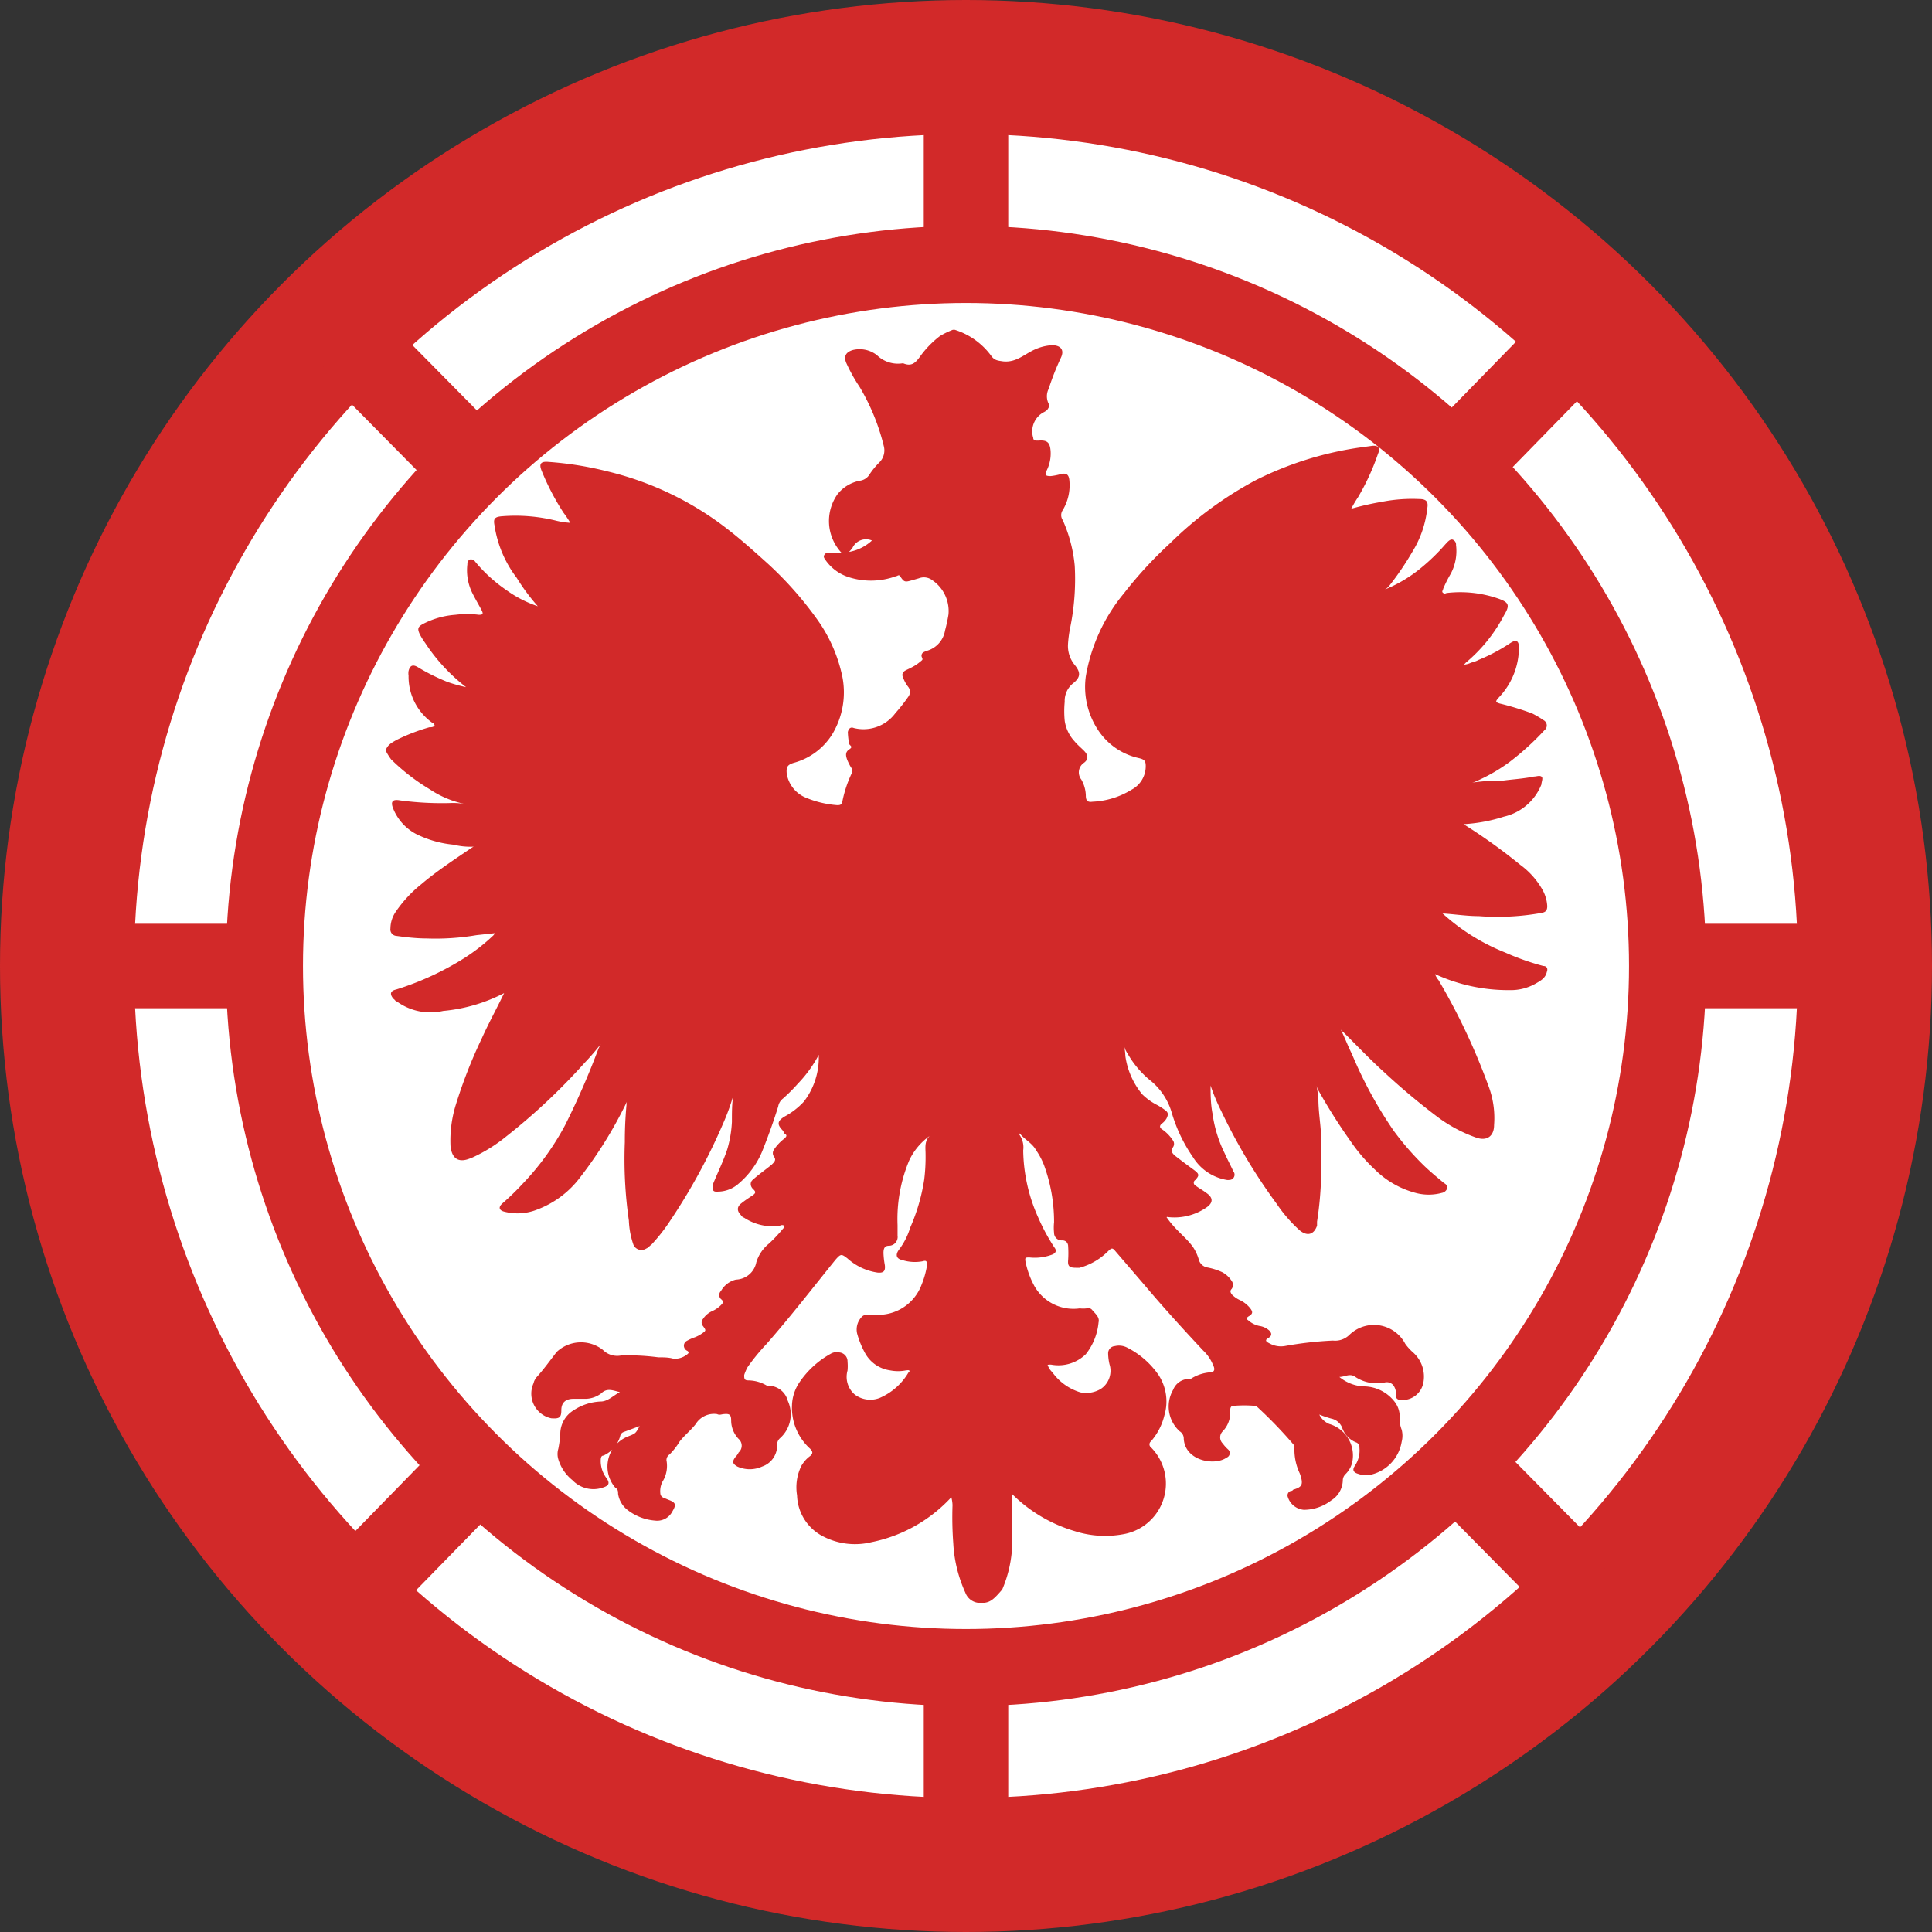
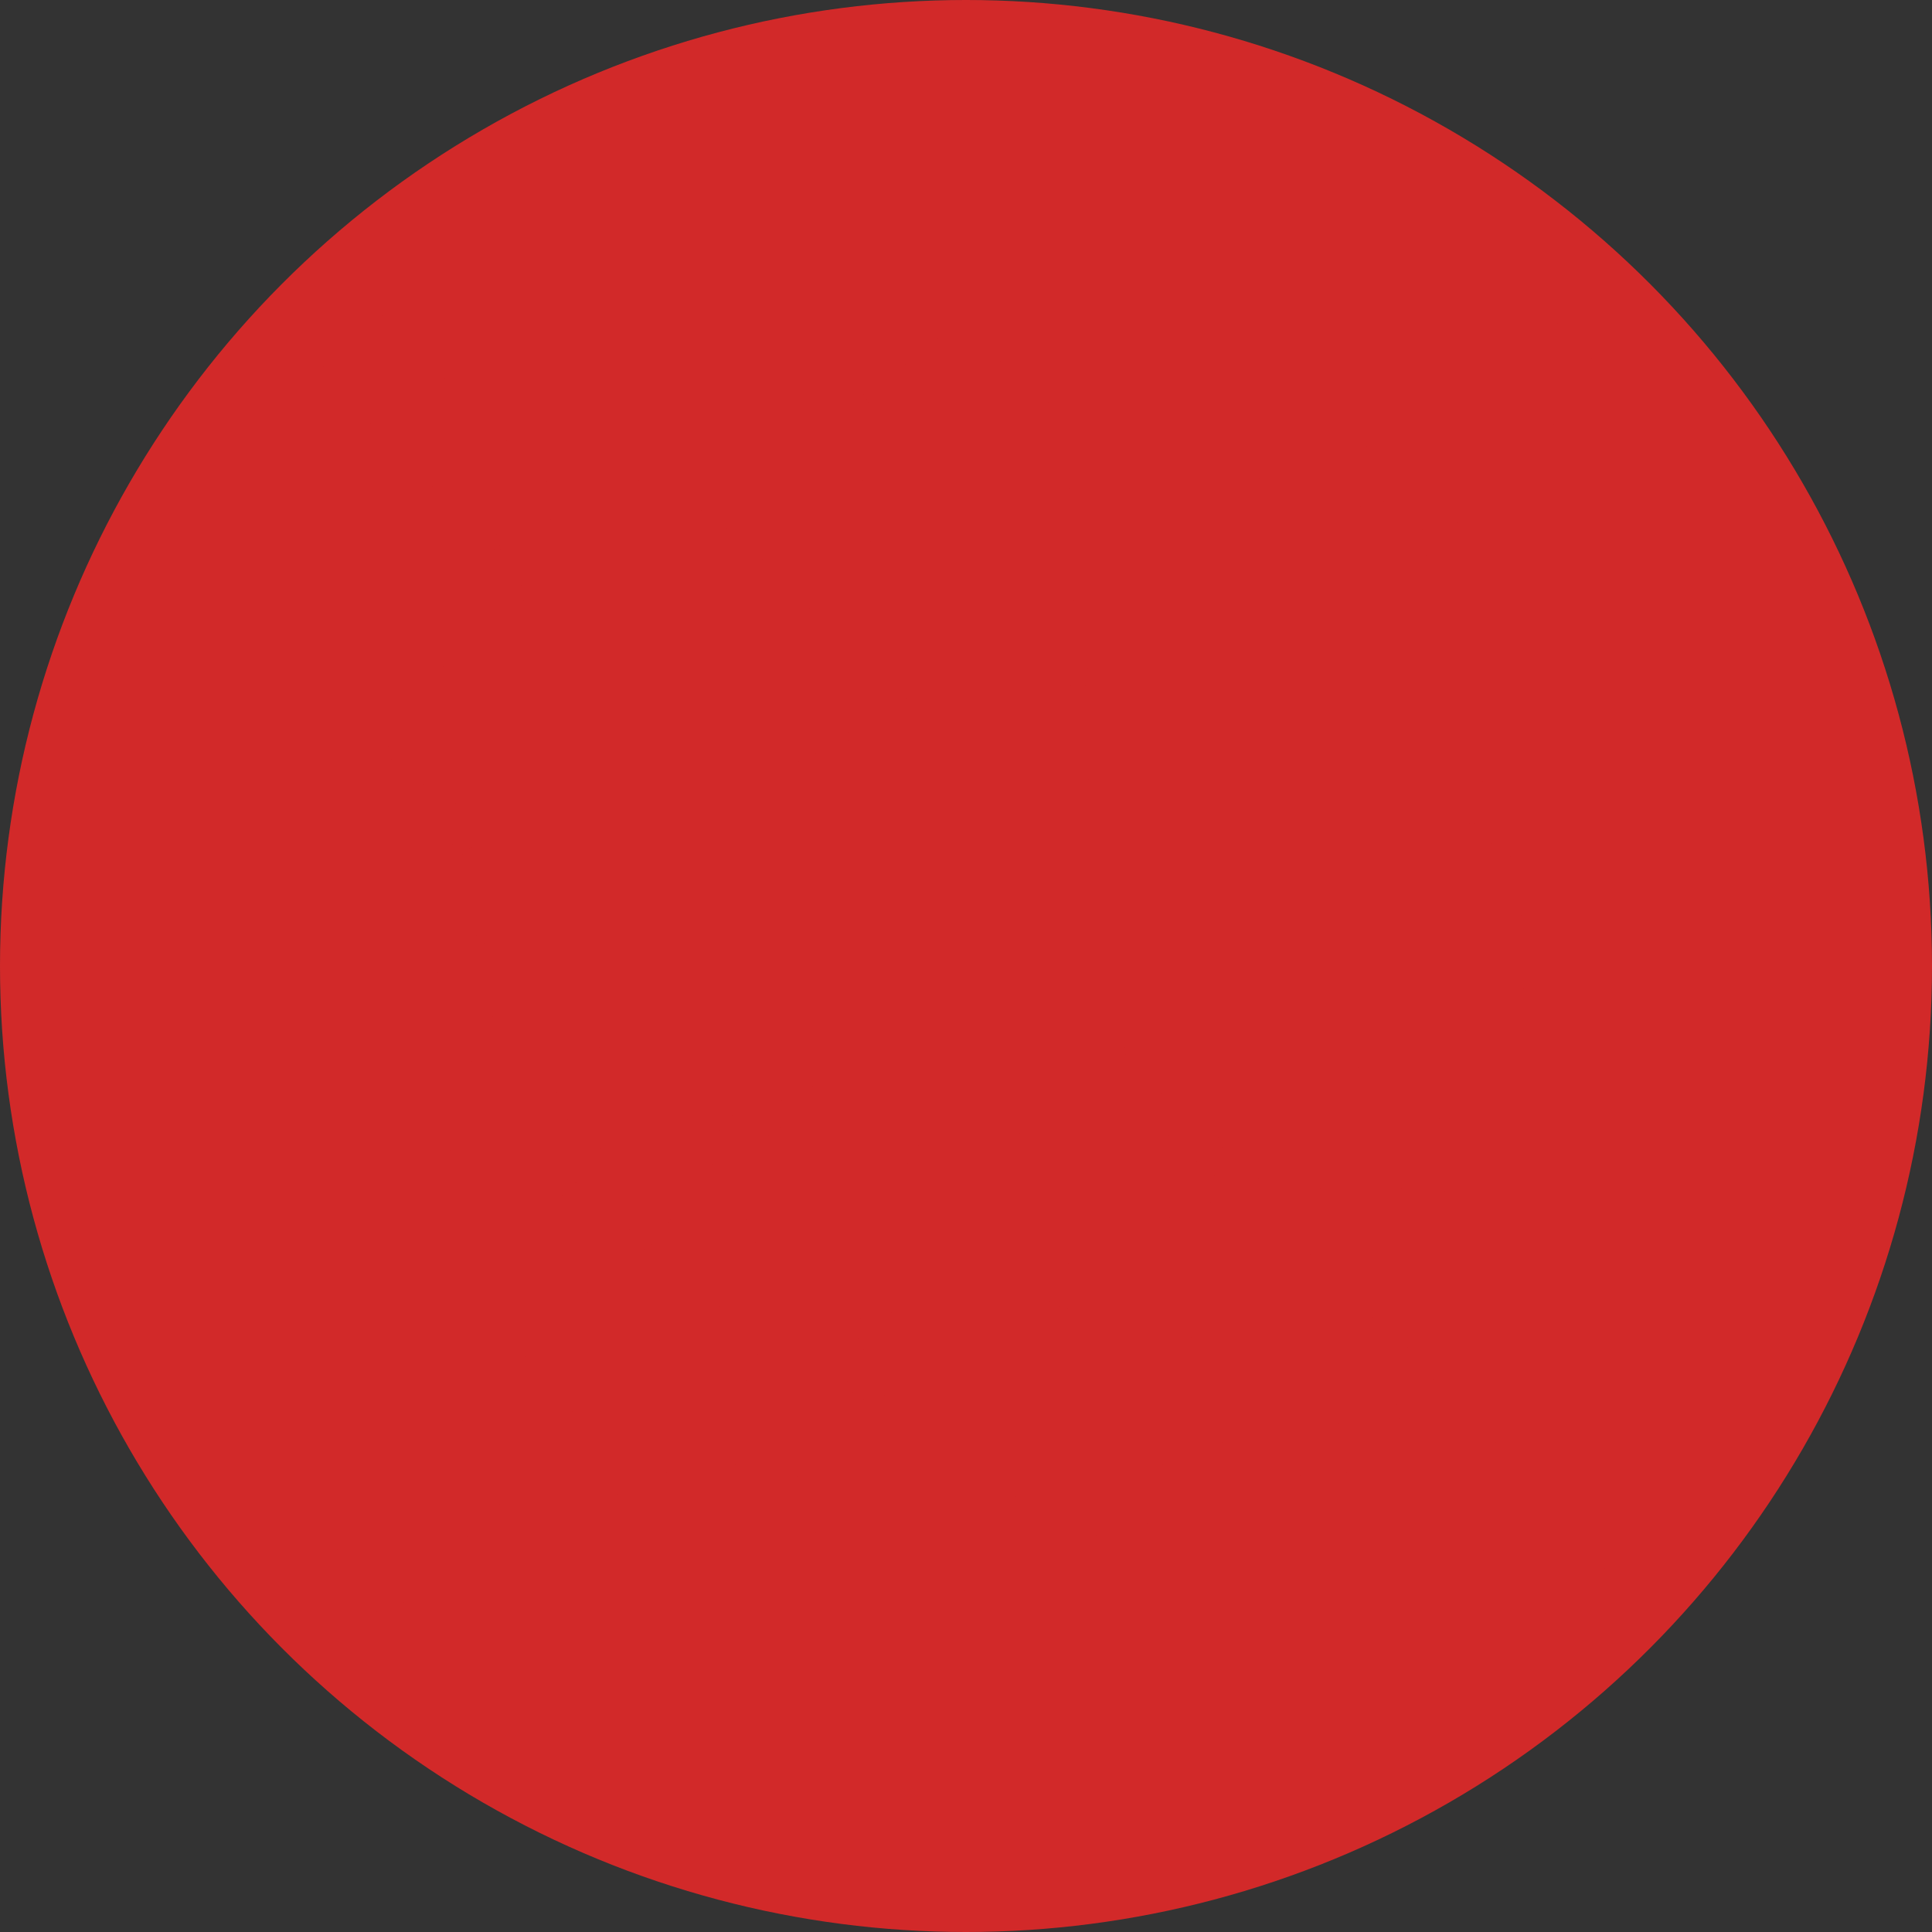
<svg xmlns="http://www.w3.org/2000/svg" id="Layer_1" data-name="Layer 1" viewBox="0 0 129 129">
  <rect x="0" y="0" width="129" height="129" fill="#333333" stroke="none" />
  <defs>
    <style>.cls-1{fill:#d22929;}.cls-2{fill:#fff;}</style>
  </defs>
  <circle class="cls-1" cx="64.5" cy="64.5" r="64.5" />
-   <circle class="cls-2" cx="64.5" cy="64.5" r="55.55" />
-   <circle class="cls-1" cx="64.5" cy="64.5" r="49.42" />
  <rect class="cls-1" x="61.68" y="6.89" width="5.64" height="115.17" />
-   <rect class="cls-1" x="6.89" y="61.68" width="115.17" height="5.64" />
  <polygon class="cls-1" points="107.69 104.2 103.71 108.23 21.31 24.8 25.29 20.77 107.69 104.2" />
  <polygon class="cls-1" points="21.84 104.16 25.78 108.23 107.2 24.84 103.22 20.77 21.84 104.16" />
-   <circle class="cls-2" cx="64.5" cy="64.5" r="44.27" />
  <path class="cls-1" d="M66.21,107.52h-.4a1.05,1.05,0,0,1-.85-.67,9.1,9.1,0,0,1-.81-3.31A23.57,23.57,0,0,1,64.1,101a2.34,2.34,0,0,0-.08-.53,9.9,9.9,0,0,1-5.33,3,4.63,4.63,0,0,1-3.18-.36,3.18,3.18,0,0,1-1.79-2.77A3.25,3.25,0,0,1,54,98.39a2.12,2.12,0,0,1,.59-.67c.22-.18.17-.31,0-.49a3.68,3.68,0,0,1-1.21-2.87,2.91,2.91,0,0,1,.44-1.47,6.06,6.06,0,0,1,2.15-2,.75.75,0,0,1,.54-.09.6.6,0,0,1,.58.62,3.18,3.18,0,0,1,0,.59,1.55,1.55,0,0,0,.49,1.61,1.72,1.72,0,0,0,1.66.22,4.12,4.12,0,0,0,1.92-1.7c.05,0,.09-.09.05-.13S61.06,92,61,92a2.75,2.75,0,0,1-1.07,0,2.26,2.26,0,0,1-1.7-1.21,5.93,5.93,0,0,1-.5-1.25,1.21,1.21,0,0,1,.36-1.16.49.49,0,0,1,.36-.09,4.4,4.4,0,0,1,.81,0,3.09,3.09,0,0,0,2.77-2,5.89,5.89,0,0,0,.36-1.26c0-.31,0-.4-.31-.31a2.82,2.82,0,0,1-1.35-.09c-.4-.09-.44-.36-.22-.67a4.62,4.62,0,0,0,.76-1.48,12.74,12.74,0,0,0,.94-3.22,12.11,12.11,0,0,0,.09-1.7c0-.41-.09-.85.27-1.21A4.18,4.18,0,0,0,61.2,78a10.12,10.12,0,0,0-.77,4.3V83a.59.59,0,0,1-.58.68c-.31,0-.36.22-.36.49a5.44,5.44,0,0,0,.09.8c.05.41-.09.54-.49.5a3.82,3.82,0,0,1-2-.94c-.41-.32-.45-.32-.81.09-1.52,1.88-3,3.8-4.61,5.63a13.71,13.71,0,0,0-1.25,1.53,3,3,0,0,0-.23.53c0,.23,0,.36.27.36a2.47,2.47,0,0,1,1.26.36.28.28,0,0,0,.18,0,1.34,1.34,0,0,1,1.2,1,2.14,2.14,0,0,1-.53,2.51.58.58,0,0,0-.18.49,1.48,1.48,0,0,1-1,1.39,2,2,0,0,1-1.66,0c-.31-.18-.36-.32-.13-.63a1.19,1.19,0,0,0,.22-.31.6.6,0,0,0,0-.9,1.79,1.79,0,0,1-.5-1.21c0-.4-.09-.49-.49-.45-.13,0-.27.09-.45,0a1.43,1.43,0,0,0-1.43.67c-.31.4-.76.76-1.07,1.16a4.53,4.53,0,0,1-.67.86A.45.45,0,0,0,45,98a2,2,0,0,1-.27,1.44,1.38,1.38,0,0,0-.14.76.33.33,0,0,0,.23.31l.31.13c.49.18.54.32.27.77a1.14,1.14,0,0,1-1.16.62,3.43,3.43,0,0,1-1.84-.71,1.67,1.67,0,0,1-.63-1.08c0-.13,0-.31-.18-.4a2.16,2.16,0,0,1,.9-3.45c.45-.18.45-.18.72-.67l-1.08.4a.36.36,0,0,0-.22.27,2,2,0,0,1-1.12,1.3c-.18,0-.18.22-.18.4A1.89,1.89,0,0,0,41,99.2c.22.31.18.49-.23.62a1.94,1.94,0,0,1-2.05-.49,2.84,2.84,0,0,1-.94-1.39,1.23,1.23,0,0,1,0-.71,7.25,7.25,0,0,0,.13-1,1.85,1.85,0,0,1,.9-1.57,3.52,3.52,0,0,1,1.79-.58c.49,0,.85-.4,1.29-.63-.44-.09-.85-.31-1.25.09a1.8,1.8,0,0,1-1,.36h-.85c-.54,0-.81.27-.81.76s-.13.58-.67.54a1.68,1.68,0,0,1-1.17-2.37c0-.09.09-.23.14-.32.49-.53.94-1.16,1.39-1.74a2.37,2.37,0,0,1,3.08-.14A1.35,1.35,0,0,0,42,91a15.86,15.86,0,0,1,2.46.13c.36,0,.68,0,1,.09a1.29,1.29,0,0,0,.9-.27c.13-.09.18-.18,0-.27s-.31-.4-.05-.62a3.09,3.09,0,0,1,.59-.27,2.32,2.32,0,0,0,.44-.23c.32-.22.32-.22.09-.53a.35.35,0,0,1,0-.45,1.43,1.43,0,0,1,.63-.54,1.92,1.92,0,0,0,.58-.4c.13-.14.22-.22,0-.4a.37.37,0,0,1,0-.54,1.56,1.56,0,0,1,1-.76A1.43,1.43,0,0,0,51,84.78a2.56,2.56,0,0,1,.85-1.25,10.26,10.26,0,0,0,.94-1,.24.24,0,0,0,.09-.18.28.28,0,0,0-.32,0,3.47,3.47,0,0,1-2.37-.54.4.4,0,0,1-.22-.18c-.27-.27-.27-.54,0-.76s.49-.36.76-.54.23-.27.05-.44-.23-.45,0-.63c.4-.36.85-.67,1.25-1,.18-.18.32-.31.14-.54a.41.41,0,0,1,0-.45,3.06,3.06,0,0,1,.72-.76c.13-.13.18-.22,0-.31L52.78,76c-.4-.41-.4-.63.09-.94a4.92,4.92,0,0,0,1.3-1,4.81,4.81,0,0,0,1-2.86v-.27a8.48,8.48,0,0,1-1.39,1.92,11.45,11.45,0,0,1-1,1,.84.84,0,0,0-.32.53c-.31,1-.67,2-1.07,3a5.7,5.7,0,0,1-1.57,2.15,2.11,2.11,0,0,1-1.25.53c-.18,0-.36.05-.45-.08s0-.32,0-.45c.31-.76.67-1.48.94-2.29a7.87,7.87,0,0,0,.31-1.83c0-.63,0-1.25.09-1.75a14.63,14.63,0,0,1-.67,1.84,39.94,39.94,0,0,1-3.53,6.49,11.78,11.78,0,0,1-1.26,1.61c-.13.09-.22.22-.36.27a.58.58,0,0,1-.85-.27A5.52,5.52,0,0,1,42.49,82a28.78,28.78,0,0,1-.27-5.24,26.15,26.15,0,0,1,.13-2.68,28.29,28.29,0,0,1-3.09,5,6.43,6.43,0,0,1-2.91,2.19,3.53,3.53,0,0,1-2.15.14c-.4-.09-.44-.32-.13-.58a17.21,17.21,0,0,0,1.3-1.26,17.64,17.64,0,0,0,2.86-3.94,52.18,52.18,0,0,0,2.24-5.14l.14-.27a16.13,16.13,0,0,1-1.08,1.25,41.27,41.27,0,0,1-5.24,4.92,10.43,10.43,0,0,1-2.23,1.39,2.18,2.18,0,0,1-.23.09c-.71.27-1.16,0-1.25-.85a8.09,8.09,0,0,1,.36-2.77,32.66,32.66,0,0,1,1.74-4.44c.45-1,1-2,1.48-3A11,11,0,0,1,30.09,68,3.8,3.8,0,0,1,27,67.37c-.09,0-.14-.13-.23-.18-.26-.31-.22-.53.18-.62a19.34,19.34,0,0,0,4.57-2.11,12.78,12.78,0,0,0,1.79-1.38c.09-.09.18-.14.22-.27l-1.21.13a16.37,16.37,0,0,1-3.35.22c-.67,0-1.35-.08-2-.17a.43.43,0,0,1-.4-.5,2,2,0,0,1,.36-1.12,8.45,8.45,0,0,1,1.7-1.83c1-.85,2.15-1.61,3.27-2.37.09-.05.18-.14.27-.14a4.69,4.69,0,0,1-1.39-.13,7.1,7.1,0,0,1-2.51-.72,3.32,3.32,0,0,1-1.52-1.7c-.18-.45-.05-.63.45-.54a21,21,0,0,0,3.35.18,4.46,4.46,0,0,1,1.12.09,6.6,6.6,0,0,1-2.46-1,13.8,13.8,0,0,1-2.59-2,3.66,3.66,0,0,1-.36-.58v-.05c.13-.36.4-.49.71-.67a12.81,12.81,0,0,1,2.2-.85c.13,0,.22,0,.35-.09a.23.23,0,0,0-.17-.22,3.79,3.79,0,0,1-1.57-3.14.94.94,0,0,1,0-.31c.09-.36.27-.45.59-.27a13.42,13.42,0,0,0,2,1,9.54,9.54,0,0,0,1.25.35,12.11,12.11,0,0,1-2.73-2.95,4.57,4.57,0,0,1-.36-.58c-.17-.36-.13-.49.18-.67a5.51,5.51,0,0,1,2.2-.63,6.22,6.22,0,0,1,1.56,0c.27,0,.32-.05.18-.32s-.4-.71-.58-1.07a3.41,3.41,0,0,1-.36-2,.29.29,0,0,1,.18-.31c.14,0,.23,0,.32.13a10.1,10.1,0,0,0,2.1,1.92,7.86,7.86,0,0,0,2.1,1.08A13.6,13.6,0,0,1,35,39.08a7.61,7.61,0,0,1-1.48-3.49c-.09-.45,0-.58.5-.62a11.32,11.32,0,0,1,3.67.31,5.76,5.76,0,0,0,.89.13,7.1,7.1,0,0,0-.45-.67,16.42,16.42,0,0,1-1.47-2.82c-.18-.45-.05-.62.44-.58a22.47,22.47,0,0,1,3.94.63A21,21,0,0,1,49,35.77c.94.72,1.83,1.52,2.73,2.33A23.65,23.65,0,0,1,55,41.77a10.12,10.12,0,0,1,1.75,3.94,5.42,5.42,0,0,1-.67,3.8,4.37,4.37,0,0,1-2.6,1.93c-.4.13-.49.27-.45.71a2.1,2.1,0,0,0,1.3,1.62,6.74,6.74,0,0,0,2.06.49c.18,0,.31,0,.36-.27a8.15,8.15,0,0,1,.63-1.88.35.35,0,0,0-.05-.36,3.4,3.4,0,0,1-.27-.54c-.09-.26-.13-.49.14-.67s.09-.22,0-.36a5.29,5.29,0,0,1-.09-.8c.05-.23.18-.36.4-.27a2.65,2.65,0,0,0,2.78-1,11.22,11.22,0,0,0,.85-1.08.54.54,0,0,0,0-.67,2.18,2.18,0,0,1-.31-.54c-.14-.27-.09-.45.18-.58s.58-.27.85-.49.27-.18.18-.4a.26.26,0,0,1,.17-.32.88.88,0,0,1,.23-.09,1.7,1.7,0,0,0,1.16-1.34,10.79,10.79,0,0,0,.23-1.07,2.49,2.49,0,0,0-1.08-2.29.92.92,0,0,0-.89-.13l-.45.13c-.49.14-.54.14-.81-.27-.09-.13-.18,0-.27,0a4.85,4.85,0,0,1-3.08.09,3,3,0,0,1-1.66-1.21c-.09-.13-.13-.22,0-.36s.22-.09.31-.09a1.94,1.94,0,0,0,.72,0,3.05,3.05,0,0,0,2.1-.81s0,0,0,0a1,1,0,0,0-1.3.49c-.45.58-.58.58-1,0a3.1,3.1,0,0,1,0-3.58,2.5,2.5,0,0,1,1.48-.9.89.89,0,0,0,.67-.44,5.17,5.17,0,0,1,.63-.77,1.13,1.13,0,0,0,.31-1.11,14.35,14.35,0,0,0-1.61-3.94A11,11,0,0,1,57,24.72c-.18-.45,0-.72.45-.85a1.88,1.88,0,0,1,1.61.35,2,2,0,0,0,1.7.54h.05c.53.22.8,0,1.12-.45a6.49,6.49,0,0,1,1.34-1.38,5.57,5.57,0,0,1,.85-.41h.13a4.8,4.8,0,0,1,2.47,1.79c.22.27.44.27.76.32.89.09,1.43-.5,2.15-.81a3.17,3.17,0,0,1,1.11-.27c.59,0,.85.32.59.85a17.56,17.56,0,0,0-.81,2.06,1.11,1.11,0,0,0,0,1c.09.13,0,.26-.09.4a1.06,1.06,0,0,1-.27.18,1.45,1.45,0,0,0-.67,1.7c0,.13.09.18.22.18h.13c.59-.05.77.13.81.71a2.54,2.54,0,0,1-.27,1.3c-.13.27-.09.36.27.36a4,4,0,0,0,.67-.13c.36-.09.54,0,.58.4a3.23,3.23,0,0,1-.44,2,.59.59,0,0,0,0,.67,9.57,9.57,0,0,1,.8,3.05,16.22,16.22,0,0,1-.31,4.16,8,8,0,0,0-.14,1.07,2,2,0,0,0,.45,1.39c.4.49.4.81-.09,1.21a1.5,1.5,0,0,0-.58,1.25,6.63,6.63,0,0,0,0,1.26A2.55,2.55,0,0,0,72.25,50c.18.22.4.4.63.63s.36.53,0,.8a.77.77,0,0,0-.18,1.12A2.28,2.28,0,0,1,73,53.59c0,.35.09.49.45.44a5.39,5.39,0,0,0,2.6-.8A1.77,1.77,0,0,0,77,51.66c0-.36-.09-.45-.45-.54a4.38,4.38,0,0,1-2.64-1.74A5.22,5.22,0,0,1,73,45.66a11.78,11.78,0,0,1,2.55-5.55,27.27,27.27,0,0,1,3.09-3.35,24.7,24.7,0,0,1,5.73-4.21,22.66,22.66,0,0,1,6.8-2.15l.94-.13c.4-.05.58.13.4.53a15.54,15.54,0,0,1-1.34,2.91,8.06,8.06,0,0,0-.45.76A19.38,19.38,0,0,1,92.8,34a10.54,10.54,0,0,1,2.46-.18c.49,0,.62.18.54.62a6.91,6.91,0,0,1-1,2.91,19.56,19.56,0,0,1-1.52,2.24,1,1,0,0,1-.31.27,9.26,9.26,0,0,0,2.46-1.48A13.19,13.19,0,0,0,97,36.85l.13-.14c.09-.09.23-.22.36-.18a.35.35,0,0,1,.23.36,3.23,3.23,0,0,1-.36,1.93,8,8,0,0,0-.5,1c0,.09-.13.18,0,.27s.18,0,.27,0a7.75,7.75,0,0,1,3.36.36c.76.26.85.44.44,1.12a10.34,10.34,0,0,1-2.55,3.17l-.13.14a1.41,1.41,0,0,0,.49-.14,1.94,1.94,0,0,0,.49-.18,11.83,11.83,0,0,0,2.11-1.12c.4-.26.58-.17.58.32a4.83,4.83,0,0,1-1.26,3.22l-.13.14c-.18.22-.18.26.09.35a19.2,19.2,0,0,1,2.19.67,6.59,6.59,0,0,1,.76.45.4.4,0,0,1,.05.67,17.9,17.9,0,0,1-2.37,2.15,11.55,11.55,0,0,1-2,1.17,1.85,1.85,0,0,1-.76.22,13.9,13.9,0,0,1,2.37-.18c.68-.09,1.39-.13,2.06-.27.18,0,.36-.09.5,0s0,.36,0,.53a3.55,3.55,0,0,1-2.51,2.15,10.76,10.76,0,0,1-2.69.5A37,37,0,0,1,102,58.24,5.26,5.26,0,0,1,103.54,60a2.51,2.51,0,0,1,.27,1c0,.27-.09.4-.36.45a16.55,16.55,0,0,1-4.21.22c-.8,0-1.61-.13-2.42-.18A13.74,13.74,0,0,0,101,64.1a16.8,16.8,0,0,0,2.55.9c.23,0,.32.18.23.4-.09.41-.41.58-.72.76a3.33,3.33,0,0,1-1.74.45,11.67,11.67,0,0,1-5-1.07,1.2,1.2,0,0,0,.23.4,42.48,42.48,0,0,1,3.31,7,6.06,6.06,0,0,1,.4,2.68c0,.72-.45,1.08-1.16.85a9.7,9.7,0,0,1-2.6-1.38,45.69,45.69,0,0,1-3.58-3c-.94-.85-1.83-1.79-2.73-2.68a.78.78,0,0,1-.27-.36c.32.58.54,1.21.85,1.83a28.12,28.12,0,0,0,2.78,5.11,18.39,18.39,0,0,0,1.92,2.23c.45.45.94.85,1.43,1.26.14.09.27.18.23.36a.46.46,0,0,1-.36.31,3.35,3.35,0,0,1-1.75,0,6.07,6.07,0,0,1-2.73-1.57,11.18,11.18,0,0,1-1.61-1.88,37.53,37.53,0,0,1-2.1-3.31,1.41,1.41,0,0,1-.18-.4,6.17,6.17,0,0,1,.13.89c0,.81.14,1.61.18,2.42s0,1.88,0,2.77a22.77,22.77,0,0,1-.27,3c0,.09,0,.18,0,.27-.22.62-.67.71-1.16.31a9.46,9.46,0,0,1-1.52-1.75,37.62,37.62,0,0,1-3.72-6.22,13.24,13.24,0,0,1-.71-1.7c0,.54,0,1.21.13,1.88a8.55,8.55,0,0,0,.81,2.64c.18.41.4.81.58,1.21a.35.35,0,0,1,0,.45c-.09.13-.27.13-.4.13a3.29,3.29,0,0,1-2.29-1.52,10.25,10.25,0,0,1-1.43-3,4.31,4.31,0,0,0-1.34-2.06,6.36,6.36,0,0,1-1.61-1.88,1.71,1.71,0,0,1-.23-.49,3.17,3.17,0,0,1,.09.67,5.15,5.15,0,0,0,1.12,2.55,4,4,0,0,0,1,.72,4.18,4.18,0,0,1,.49.31c.27.18.27.32.14.59a1.19,1.19,0,0,1-.32.35c-.17.14-.13.27,0,.36a2.59,2.59,0,0,1,.72.72.4.4,0,0,1,0,.53c-.14.23,0,.36.13.5.4.31.81.62,1.25.94s.41.4.14.71a.21.21,0,0,0,0,.36c.23.18.49.31.72.49.49.32.49.68,0,1a3.78,3.78,0,0,1-2.5.63.19.19,0,0,0-.14,0,5.75,5.75,0,0,0,.5.63c.4.45.89.85,1.25,1.34a3,3,0,0,1,.4.85.72.72,0,0,0,.58.54,4.23,4.23,0,0,1,1,.32,1.73,1.73,0,0,1,.62.58.45.45,0,0,1,0,.53c-.13.14-.08.23,0,.36a1.78,1.78,0,0,0,.49.36,2,2,0,0,1,.72.54c.22.27.22.4-.09.58q-.21.14,0,.27a1.6,1.6,0,0,0,.71.36,1.28,1.28,0,0,1,.68.31c.18.18.18.36-.05.49s-.22.23.05.36a1.57,1.57,0,0,0,1.07.18,24.37,24.37,0,0,1,3.18-.36,1.35,1.35,0,0,0,1.12-.4,2.36,2.36,0,0,1,3.71.62,3.38,3.38,0,0,0,.54.59,2.16,2.16,0,0,1,.67,2,1.42,1.42,0,0,1-1.48,1.16c-.26,0-.4-.13-.35-.4a.94.94,0,0,0-.18-.59A.57.57,0,0,0,93,92.8,2.59,2.59,0,0,1,91,92.44c-.36-.27-.71,0-1.07,0a2.8,2.8,0,0,0,1.56.63,2.63,2.63,0,0,1,2.11,1,1.63,1.63,0,0,1,.36,1,2,2,0,0,0,.13.89,1.59,1.59,0,0,1,0,.81A2.71,2.71,0,0,1,91.86,99a1.7,1.7,0,0,1-.67-.09c-.32-.09-.41-.26-.23-.53a1.83,1.83,0,0,0,.31-1.21.34.34,0,0,0-.22-.36,1.6,1.6,0,0,1-.94-1,1,1,0,0,0-.72-.59,7.55,7.55,0,0,1-.8-.27,1.28,1.28,0,0,0,.67.63,2.19,2.19,0,0,1,1.52,2.6,1.64,1.64,0,0,1-.45.76.59.59,0,0,0-.17.4,1.62,1.62,0,0,1-.77,1.34,3,3,0,0,1-1.83.63,1.23,1.23,0,0,1-1.07-.85.31.31,0,0,1,.17-.4s.14,0,.18-.09c.59-.18.72-.32.45-1.08a3.71,3.71,0,0,1-.36-1.7.33.33,0,0,0-.09-.27,29.34,29.34,0,0,0-2.32-2.41s-.14-.14-.23-.14a8.54,8.54,0,0,0-1.43,0c-.18,0-.22.14-.22.32a1.79,1.79,0,0,1-.5,1.38.57.57,0,0,0,0,.81,2.6,2.6,0,0,0,.36.4.32.32,0,0,1-.09.54c-.81.58-2.78.22-2.87-1.25a.57.57,0,0,0-.27-.5,2.23,2.23,0,0,1-.44-2.77,1.14,1.14,0,0,1,.94-.72c.09,0,.18,0,.22,0a2.75,2.75,0,0,1,1.34-.45c.23,0,.32-.18.18-.45a2.71,2.71,0,0,0-.67-1c-1.34-1.43-2.64-2.86-3.89-4.34L75,84.07c-.22-.27-.27-.27-.54,0a4.28,4.28,0,0,1-1.88,1.08c-.08,0-.13,0-.22,0-.45,0-.58-.09-.54-.53a6.88,6.88,0,0,0,0-.9c0-.22-.14-.4-.4-.4a.5.5,0,0,1-.54-.5,3.4,3.4,0,0,1,0-.71,11,11,0,0,0-.67-3.81,4.79,4.79,0,0,0-.53-1c-.27-.49-.77-.71-1.08-1.11-.09,0-.09,0-.09,0a1.46,1.46,0,0,1,.31,1.12,11.24,11.24,0,0,0,1,4.48,13,13,0,0,0,1.08,2c.18.22.09.4-.18.49a3.29,3.29,0,0,1-1.48.18c-.27,0-.31,0-.27.27a5.78,5.78,0,0,0,.63,1.7,3,3,0,0,0,3,1.43,1.75,1.75,0,0,0,.45,0,.34.34,0,0,1,.36.09c.22.27.53.49.44.85A4,4,0,0,1,73,90.92a2.62,2.62,0,0,1-2.24.71.8.8,0,0,0-.31,0,1.11,1.11,0,0,0,.31.49,3.57,3.57,0,0,0,1.88,1.35A1.9,1.9,0,0,0,74,93.24a1.45,1.45,0,0,0,.58-1.65,3.55,3.55,0,0,1-.09-.72.48.48,0,0,1,.45-.49,1.18,1.18,0,0,1,.8.09,5.65,5.65,0,0,1,2.11,1.83,3.22,3.22,0,0,1,.4,2.69,4.12,4.12,0,0,1-.9,1.75.25.25,0,0,0,0,.4,3.43,3.43,0,0,1-1.7,5.77,6.65,6.65,0,0,1-3.4-.18,9.9,9.9,0,0,1-4.16-2.46c-.09.09,0,.18,0,.27,0,1,0,1.92,0,2.91a8.3,8.3,0,0,1-.67,3.18C66.92,107.21,66.66,107.48,66.21,107.52Z" transform="translate(-0.5 -0.5)" />
</svg>